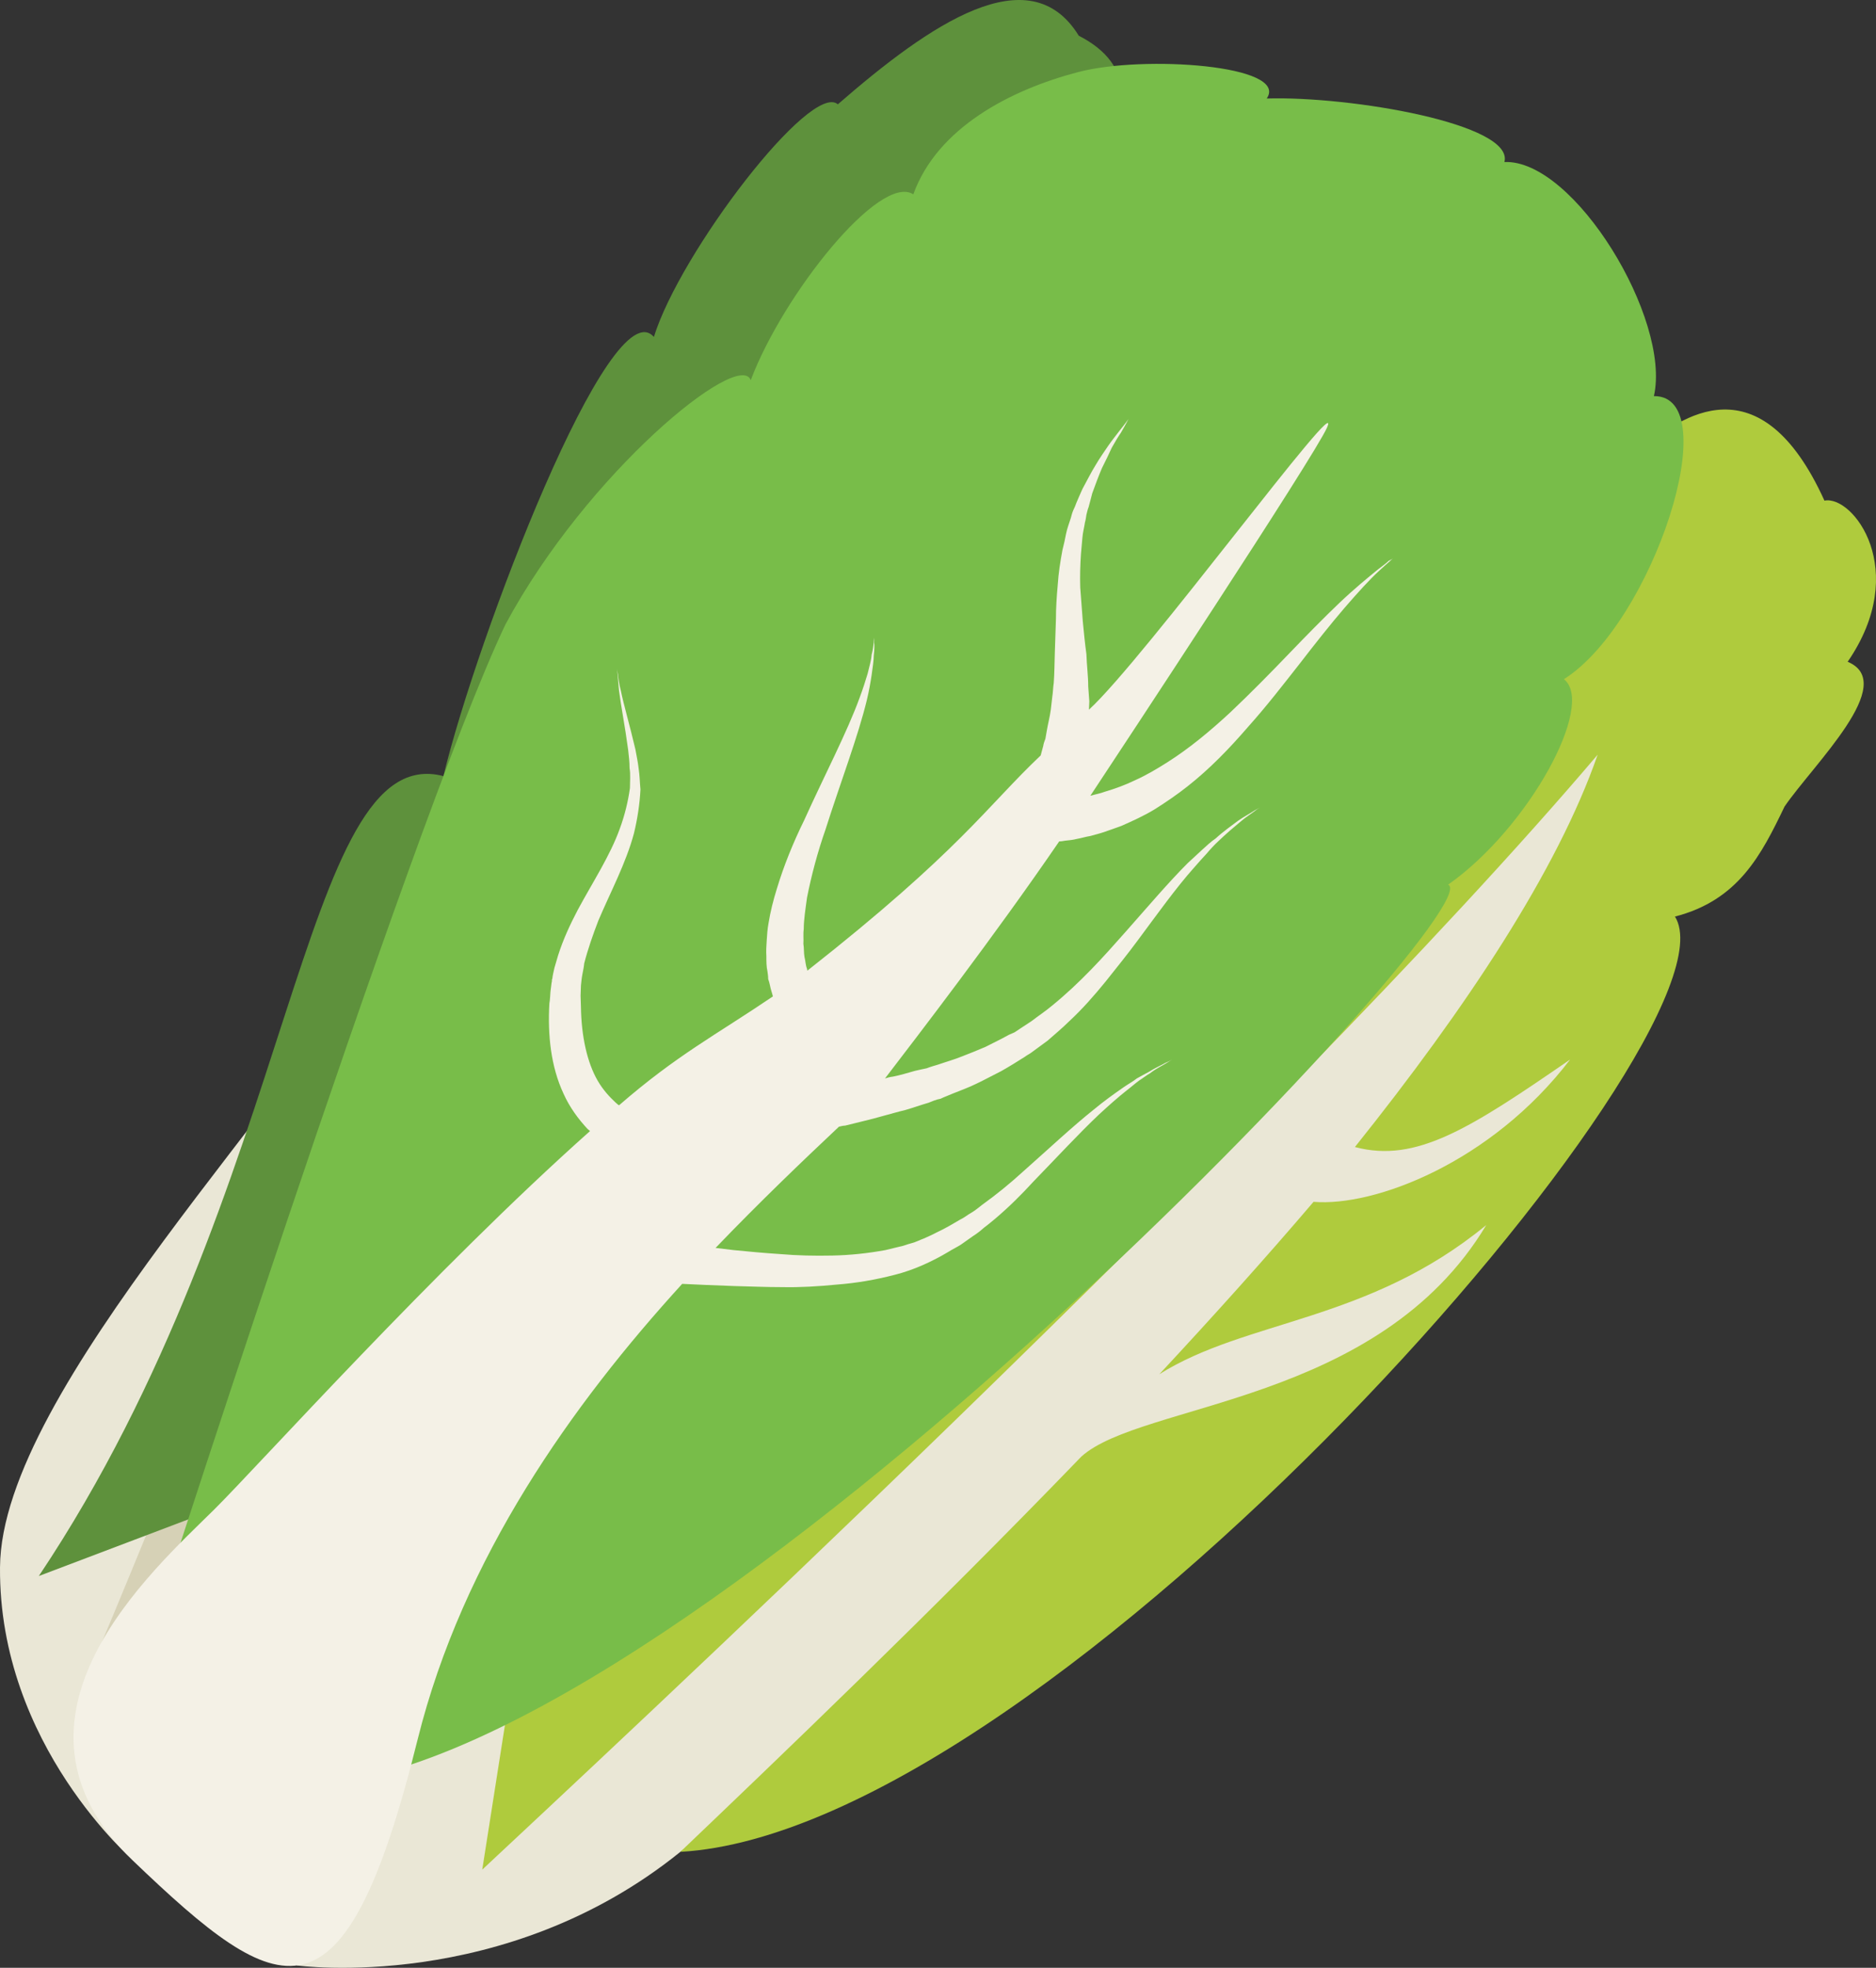
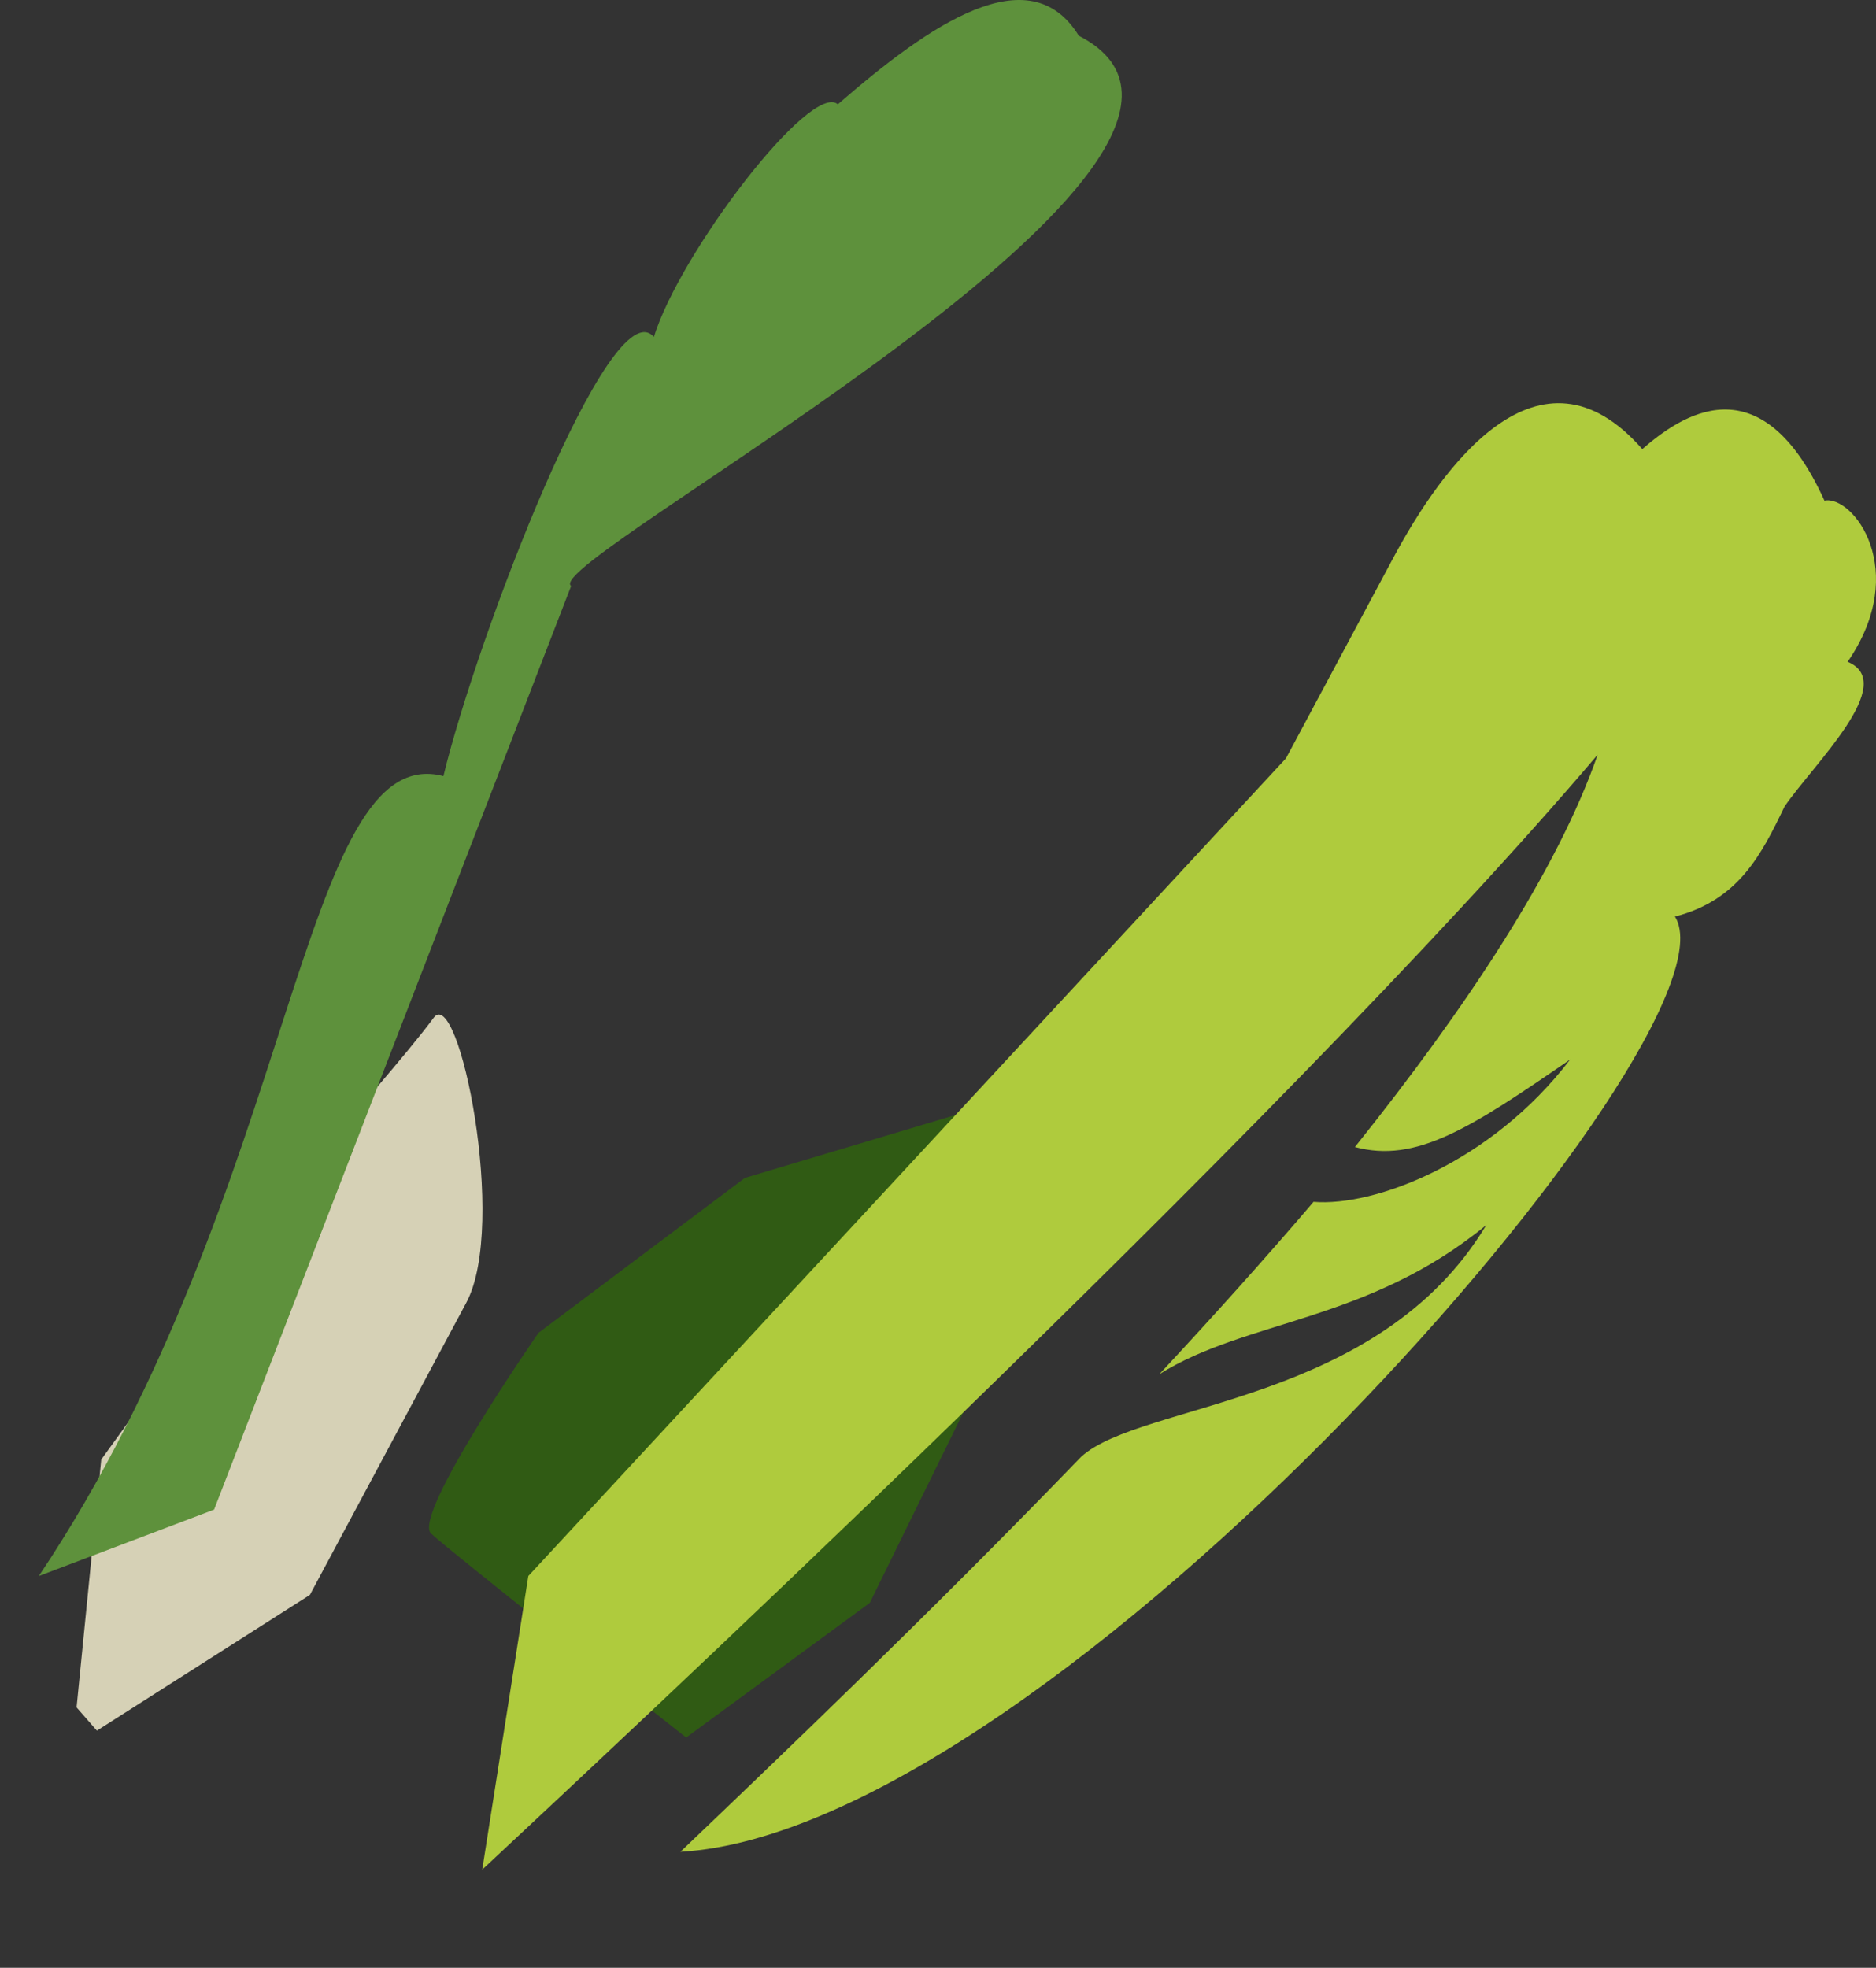
<svg xmlns="http://www.w3.org/2000/svg" id="svg27" viewBox="0 0 5170.129 5421.929" style="clip-rule:evenodd;fill-rule:evenodd;image-rendering:optimizeQuality;shape-rendering:geometricPrecision;text-rendering:geometricPrecision" version="1.1" height="54.219mm" width="51.701mm" xml:space="preserve">
  <rect x="0" y="0" width="5170.129" height="5421.929" fill="#333333" stroke="none" />
  <defs id="defs4">
    <style id="style2" type="text/css">
   
    .fil4 {fill:#AFCB3D;fill-rule:nonzero}
    .fil3 {fill:#305B14;fill-rule:nonzero}
    .fil2 {fill:#5E913C;fill-rule:nonzero}
    .fil5 {fill:#78BD49;fill-rule:nonzero}
    .fil0 {fill:#D6D1B6;fill-rule:nonzero}
    .fil1 {fill:#EAE7D6;fill-rule:nonzero}
    .fil6 {fill:#F4F1E6;fill-rule:nonzero}
   
  </style>
  </defs>
  <g transform="translate(-8060.968,-11828.591)" id="Vrstva_x0020_1">
    <g id="_588782984">
      <path style="fill:#d6d1b6;fill-rule:nonzero" id="path7" d="m 8997,14943 c 0,0 190,-216 259,-310 69,-94 205,571 90,785 l -431,805 -587,374 -56,-64 68,-683 z" class="fil0" />
-       <path style="fill:#eae7d6;fill-rule:nonzero" id="path9" d="m 8431,16957 c 0,0 -374,-319 -370,-810 3,-491 838,-1316 1085,-1777 0,0 -610,1524 -816,2011 l 252,293 z" class="fil1" />
      <path style="fill:#5e913c;fill-rule:nonzero" id="path11" d="m 9635,13443 c -96,-65 2034,-1190 1399,-1516 -136,-221 -411,-31 -664,189 -74,-64 -435,408 -507,641 -119,-137 -488,828 -580,1210 -397,-104 -400,1135 -1115,2204 l 483,-183 z" class="fil2" />
      <path style="fill:#305b14;fill-rule:nonzero" id="path13" d="m 10114,15074 -569,427 c 0,0 -350,504 -296,553 53,50 703,562 703,562 l 506,-371 499,-1016 41,-419 z" class="fil3" />
-       <path style="fill:#d6d1b6;fill-rule:nonzero" id="path15" d="m 9429,15897 c 0,0 443,-193 639,-136 197,56 -3,430 -20,553 l -291,424 -339,239 -423,49 -225,-555 z" class="fil0" />
-       <path style="fill:#eae7d6;fill-rule:nonzero" id="path17" d="m 8879,17244 c 0,0 572,79 1057,-313 485,-393 2200,-1217 2524,-2171 l 223,-1124 -972,715 c 0,0 -1736,1828 -1889,1902 -154,76 -639,467 -745,484 l -253,111 z" class="fil1" />
      <path style="fill:#afcb3d;fill-rule:nonzero" id="path19" d="m 12587,13066 c 104,-90 325,-248 502,142 78,-16 238,191 64,444 141,59 -94,282 -174,399 -64,133 -127,258 -302,303 201,319 -1714,2519 -2741,2577 265,-253 686,-655 1105,-1089 166,-150 819,-143 1116,-638 -326,268 -661,260 -901,411 148,-159 292,-319 425,-475 168,14 490,-108 707,-392 -276,190 -424,286 -593,241 308,-385 558,-762 669,-1081 -872,1027 -2806,2821 -3074,3072 l 127,-809 2088,-2253 295,-551 c 136,-254 403,-625 687,-301 z" class="fil4" />
-       <path style="fill:#78bd49;fill-rule:nonzero" id="path21" d="m 8448,16421 c 0,0 742,-2318 1006,-2872 226,-420 644,-759 676,-673 89,-236 356,-571 448,-512 66,-183 267,-288 455,-337 180,-47 582,-19 519,73 230,-7 683,70 655,175 192,-8 460,433 412,645 201,-2 -3,625 -248,780 88,69 -96,409 -319,566 132,58 -2165,2489 -3169,2482 z" class="fil5" />
-       <path style="fill:#f4f1e6;fill-rule:nonzero" id="path23" d="m 11273,14757 c -10,6 -27,13 -46,25 -10,5 -20,11 -33,18 -10,8 -23,15 -36,24 -26,18 -54,38 -83,62 -60,48 -125,109 -195,171 -35,32 -73,63 -112,91 -10,8 -20,16 -30,22 -11,6 -20,14 -31,19 l -31,18 c -11,6 -24,13 -35,18 -11,6 -23,11 -34,16 -11,4 -22,10 -34,13 -12,3 -23,8 -35,10 l -37,9 c -49,9 -98,14 -146,15 -50,1 -97,0 -143,-4 -46,-3 -89,-7 -129,-11 -18,-2 -35,-4 -50,-6 121,-126 238,-238 340,-334 5,-1 11,-3 17,-3 31,-8 68,-16 106,-27 19,-5 39,-11 60,-16 21,-6 43,-14 64,-20 10,-4 21,-9 33,-11 10,-5 22,-9 33,-14 22,-9 45,-17 67,-28 23,-11 45,-23 67,-34 23,-13 44,-26 66,-40 5,-4 10,-6 17,-11 l 15,-11 30,-22 c 19,-17 40,-34 58,-52 38,-35 71,-73 102,-111 31,-39 61,-76 89,-114 55,-74 105,-144 154,-199 12,-14 24,-27 35,-39 11,-13 22,-25 33,-35 22,-21 42,-38 59,-52 16,-14 31,-23 40,-30 10,-8 15,-10 15,-10 0,0 -5,2 -15,8 -10,7 -26,15 -45,28 -17,13 -39,28 -62,49 -12,8 -25,20 -37,31 -13,12 -26,24 -40,37 -52,52 -109,119 -170,188 -31,35 -62,70 -96,105 -34,35 -69,68 -107,99 -19,16 -39,29 -57,43 l -32,21 -15,10 -16,7 c -21,12 -43,22 -64,33 -21,9 -43,18 -64,26 -22,9 -44,15 -67,23 -10,3 -21,6 -31,10 -11,2 -22,5 -32,7 -21,6 -41,12 -61,16 -9,1 -15,3 -22,5 88,-115 300,-390 480,-653 5,0 10,-1 16,-2 9,-1 22,-2 33,-5 12,-2 24,-6 37,-8 14,-4 27,-7 41,-12 14,-5 29,-10 45,-16 29,-13 61,-27 92,-46 30,-19 61,-40 90,-63 61,-48 115,-104 166,-163 52,-58 99,-119 143,-175 44,-57 86,-110 123,-153 38,-44 70,-79 95,-102 12,-11 22,-20 29,-26 6,-6 10,-9 10,-9 0,0 -4,3 -12,7 -6,6 -17,14 -30,24 -27,22 -64,52 -107,93 -42,40 -89,88 -140,141 -49,51 -103,106 -159,159 -56,52 -114,100 -174,138 -30,19 -59,36 -88,49 -29,14 -57,24 -84,32 -13,5 -26,7 -39,11 0,0 -1,-1 -1,0 82,-124 616,-933 652,-1014 52,-120 -504,638 -656,777 0,-8 1,-15 1,-23 -1,-13 -2,-28 -3,-41 0,-29 -4,-58 -5,-89 -4,-29 -7,-60 -10,-91 -2,-31 -5,-62 -7,-93 -1,-32 0,-62 2,-92 1,-15 3,-30 4,-45 1,-14 5,-28 7,-42 2,-7 3,-14 4,-21 2,-7 3,-14 6,-21 3,-12 7,-25 10,-38 9,-25 18,-49 27,-70 10,-20 19,-38 27,-56 9,-16 18,-31 25,-41 14,-24 21,-38 21,-38 0,0 -9,13 -26,34 -8,11 -19,24 -30,40 -10,15 -23,33 -34,52 -13,21 -24,43 -37,67 -6,13 -11,25 -17,39 -2,6 -5,13 -8,19 -3,7 -5,14 -7,22 -4,13 -10,28 -13,43 -3,15 -6,30 -10,45 -6,32 -11,64 -13,96 -3,33 -5,64 -5,95 -1,32 -2,62 -3,91 -1,29 -1,58 -3,84 -2,13 -2,26 -4,38 -1,12 -3,23 -4,35 -3,22 -8,40 -11,58 -1,8 -3,15 -4,23 -3,8 -5,13 -6,20 -3,12 -6,21 -7,26 -148,140 -222,262 -643,593 0,-1 -1,-3 -1,-5 -4,-10 -4,-21 -7,-33 -2,-11 -1,-24 -3,-36 1,-13 -1,-27 1,-40 0,-27 5,-57 9,-87 12,-61 29,-125 51,-188 41,-129 90,-257 114,-357 6,-25 10,-48 13,-68 3,-22 6,-40 6,-55 2,-15 2,-27 1,-35 1,-9 0,-13 0,-13 0,0 0,5 -1,12 -1,9 -2,20 -6,35 -1,15 -6,31 -11,52 -6,20 -13,42 -22,66 -34,94 -97,214 -153,338 -30,61 -56,125 -75,188 -10,32 -18,64 -23,95 -3,16 -4,32 -5,47 -1,15 -2,30 -1,44 0,15 0,29 3,42 1,7 2,14 2,21 2,6 4,12 5,18 2,11 6,21 8,30 -158,107 -264,161 -424,300 -4,-2 -6,-5 -10,-8 -16,-15 -34,-34 -49,-60 -29,-50 -45,-123 -46,-203 0,-10 -1,-21 -1,-31 0,-9 1,-18 1,-28 1,-10 2,-21 4,-31 2,-11 4,-19 5,-30 10,-39 24,-79 39,-118 34,-80 76,-158 98,-240 10,-41 16,-82 18,-121 -2,-22 -2,-38 -5,-58 -2,-18 -6,-36 -9,-53 -16,-68 -32,-122 -40,-161 -5,-19 -7,-35 -8,-45 -2,-11 -3,-16 -3,-16 0,0 1,5 2,16 1,10 2,26 4,45 5,40 16,95 25,162 2,17 4,35 4,51 3,17 1,38 1,55 -5,36 -14,74 -28,112 -27,75 -74,146 -116,224 -21,40 -40,81 -54,125 -3,11 -7,23 -10,34 -2,10 -5,20 -6,31 l -1,1 v 5 l -1,5 -1,8 -2,16 c -1,11 -1,22 -3,32 -5,87 4,174 39,249 17,38 41,70 66,97 2,2 4,3 7,6 -426,379 -913,921 -1036,1043 -171,169 -630,575 -225,966 408,391 583,485 786,-333 125,-502 428,-925 729,-1255 39,2 88,4 143,6 42,1 86,3 134,3 47,1 98,-2 149,-7 53,-4 106,-13 160,-27 52,-13 104,-37 149,-64 11,-7 22,-12 33,-19 l 34,-24 c 11,-7 20,-14 30,-23 11,-8 20,-16 30,-24 39,-33 74,-68 106,-103 66,-68 125,-132 180,-184 27,-25 53,-48 77,-67 12,-9 23,-19 34,-27 11,-7 21,-15 30,-20 18,-14 34,-21 45,-28 10,-6 16,-10 16,-10 0,0 -6,4 -18,9 z" class="fil6" />
    </g>
  </g>
</svg>